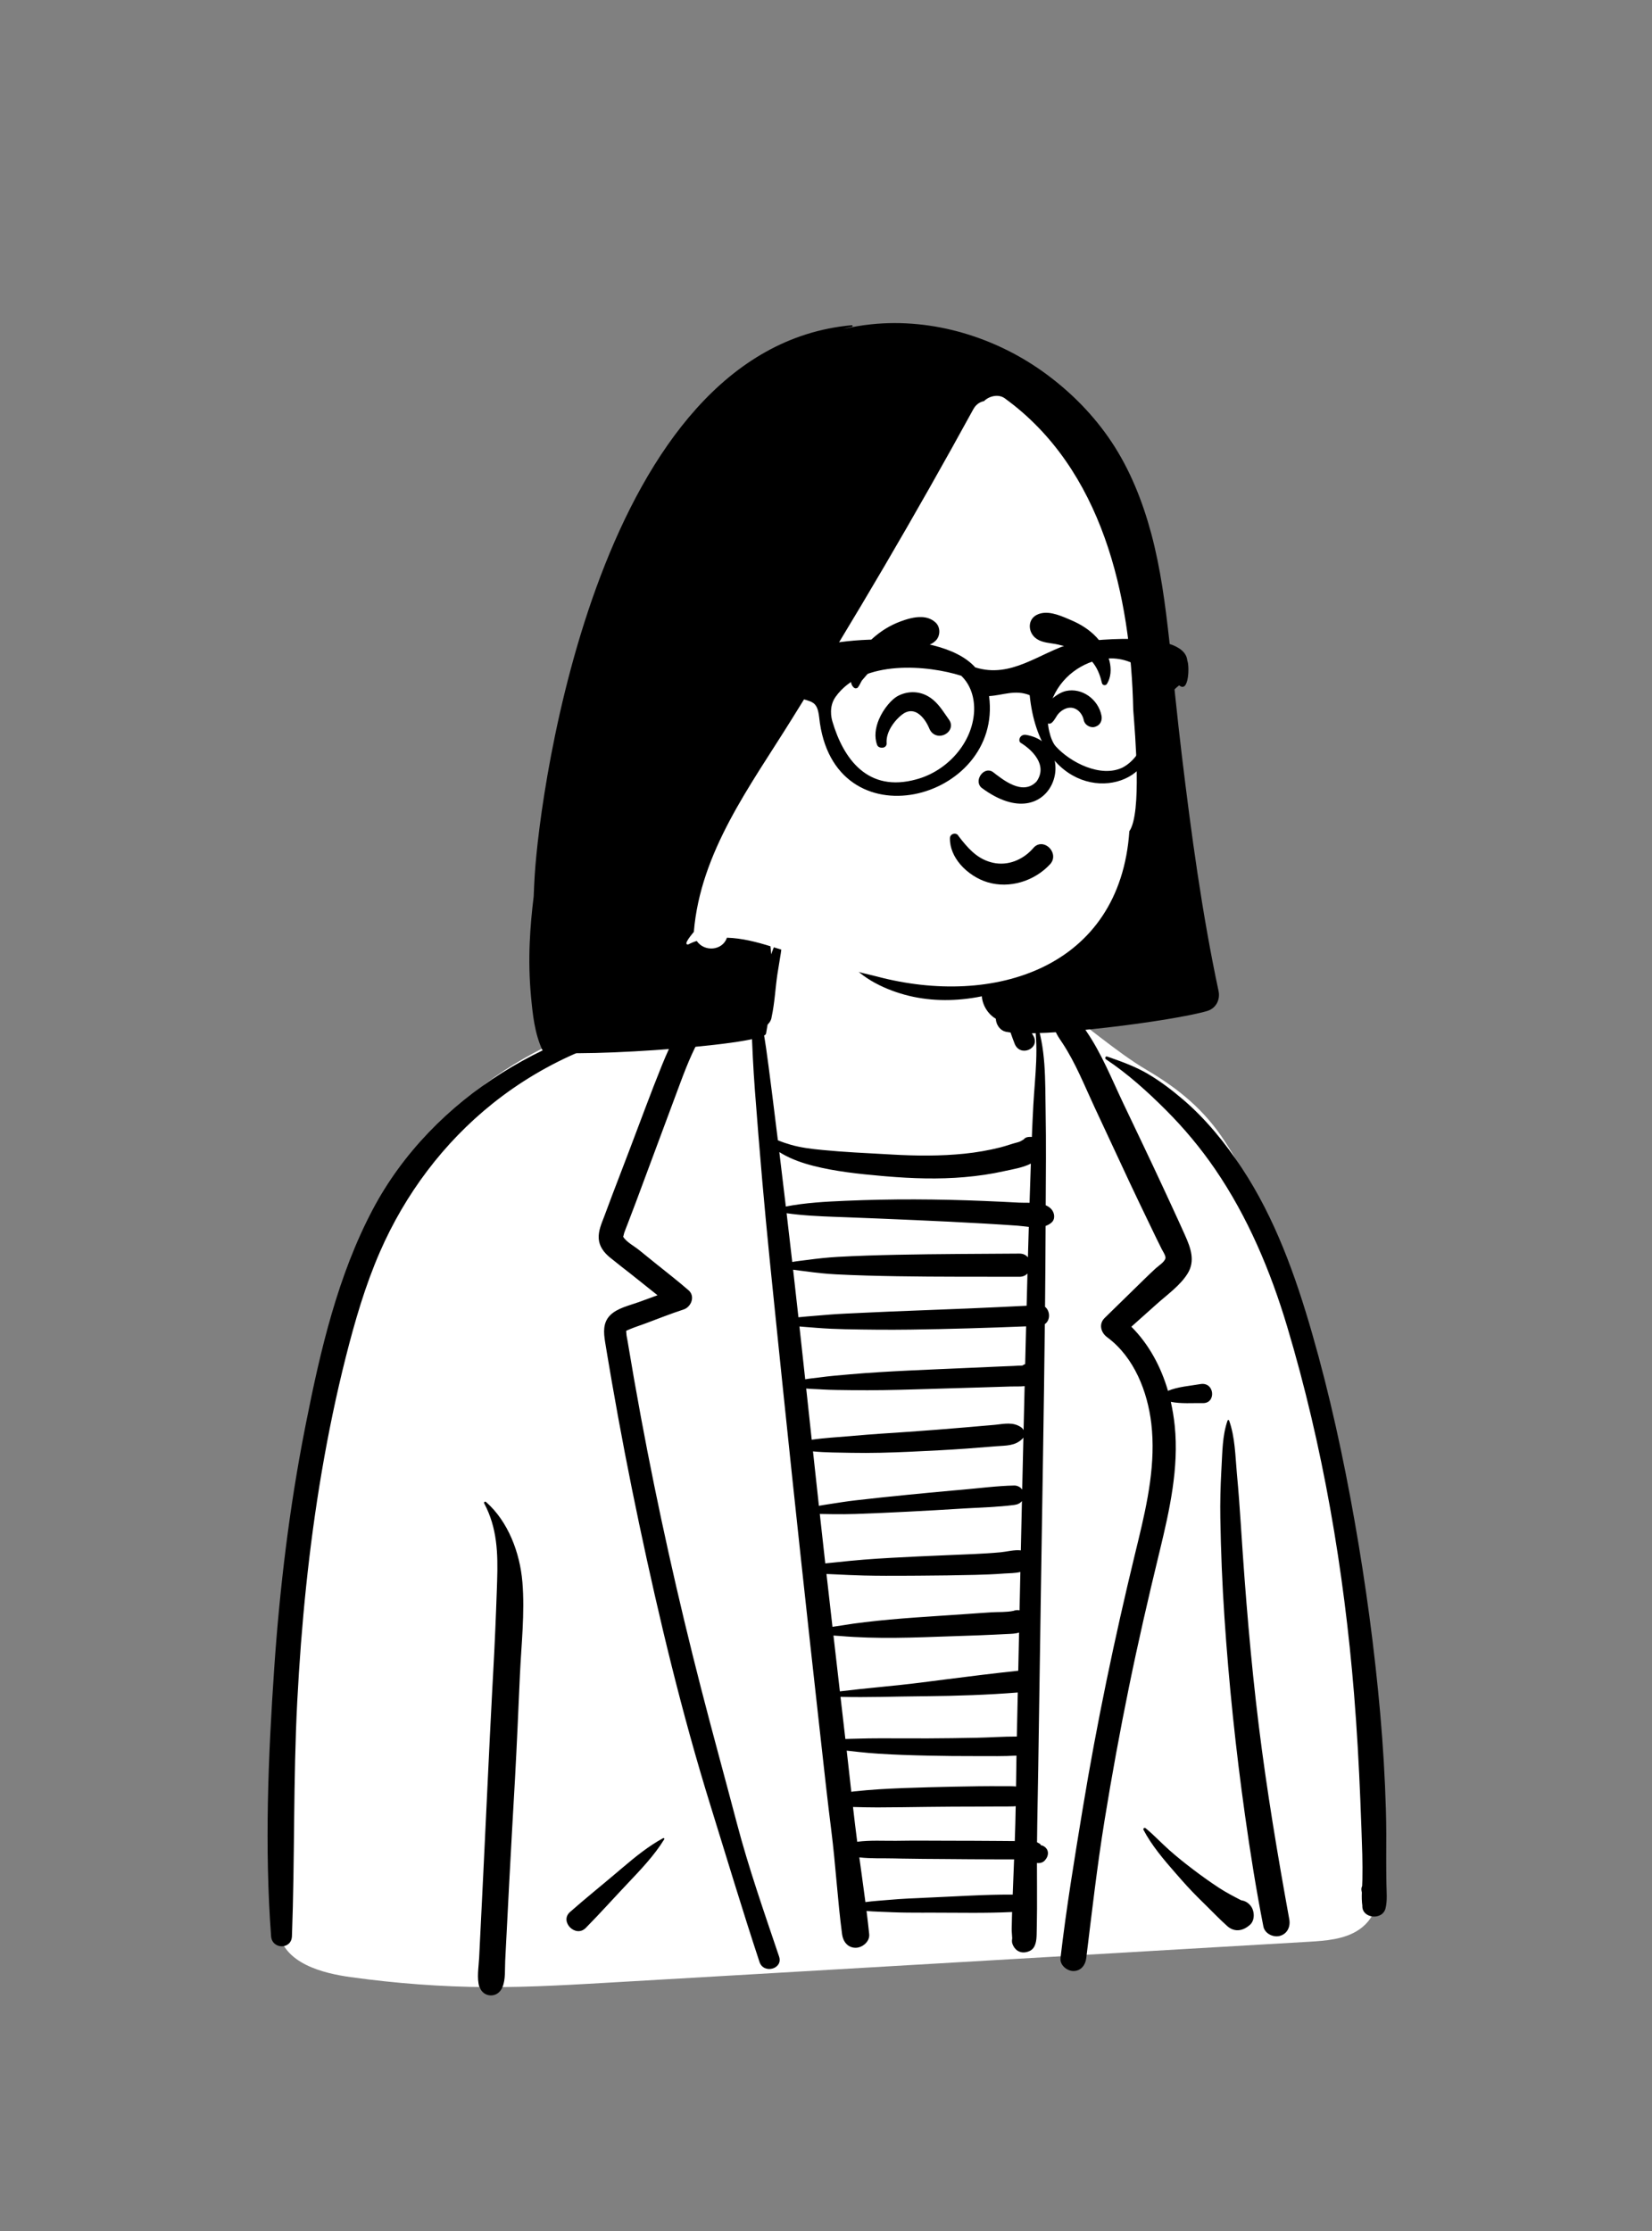
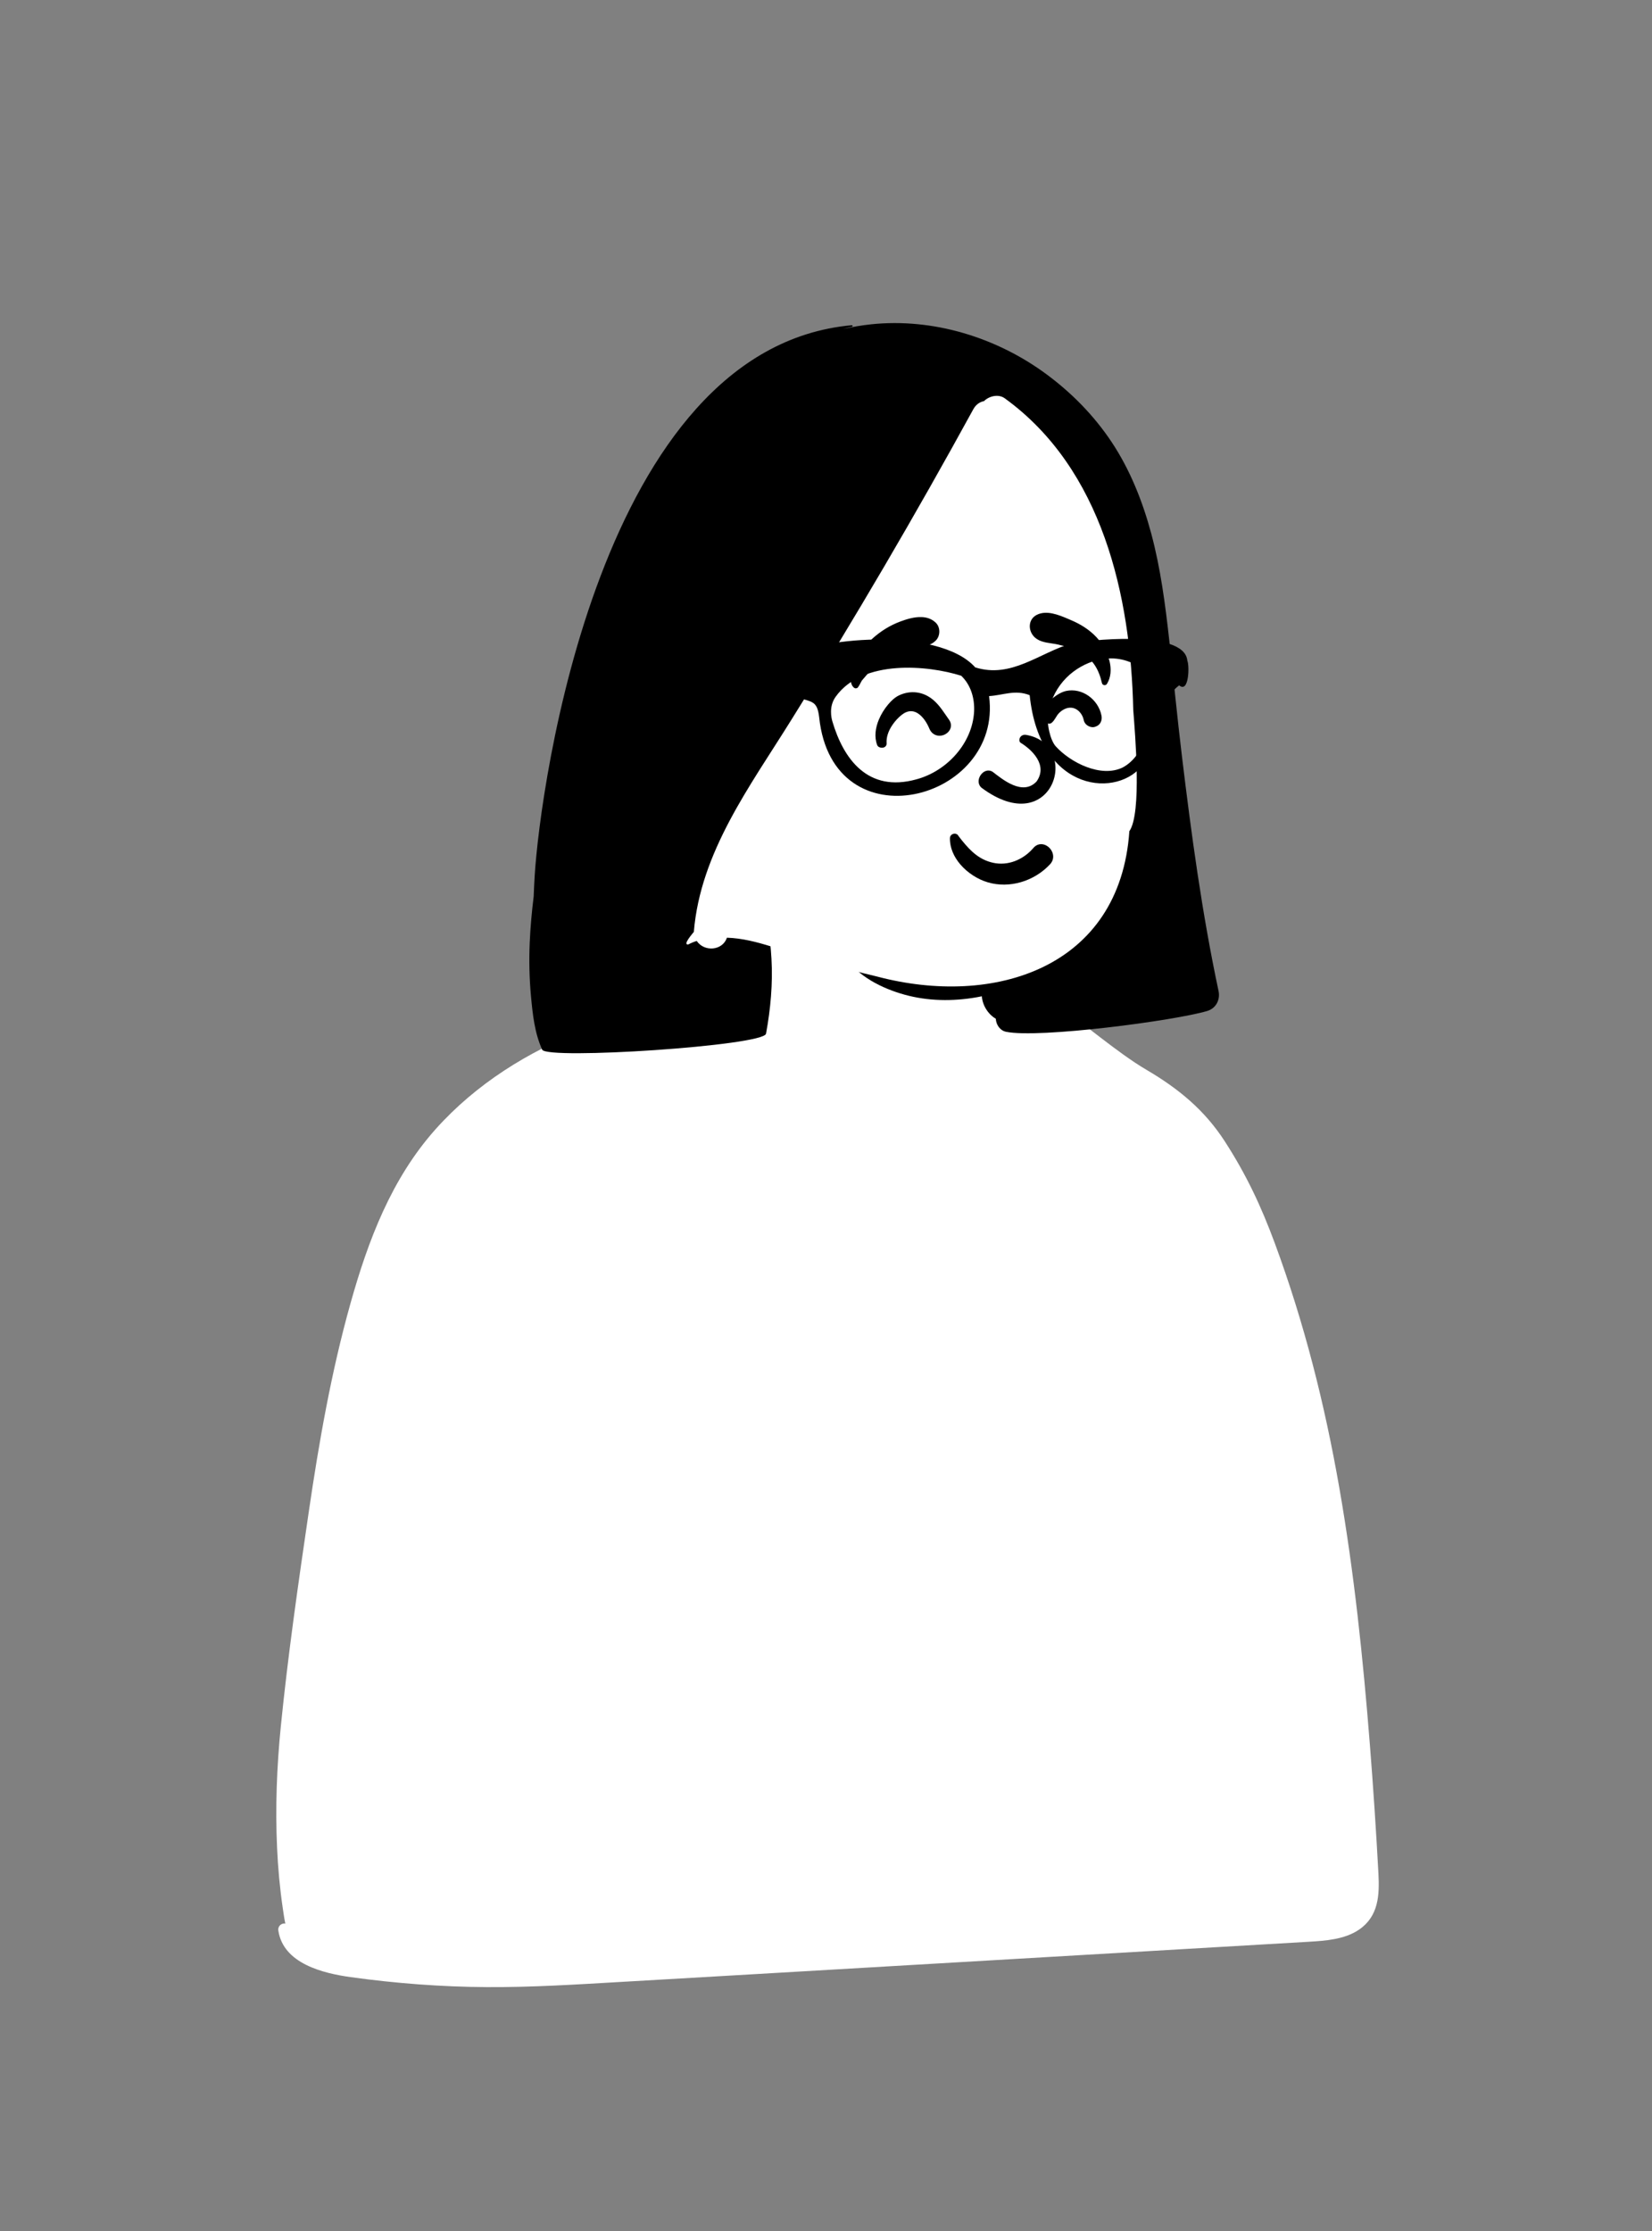
<svg xmlns="http://www.w3.org/2000/svg" width="240" height="324" viewBox="0 0 240 324" fill="none">
  <rect x="0" y="0" width="240" height="324" fill="#808080" stroke="none" />
  <path fill-rule="evenodd" clip-rule="evenodd" d="M200.256 272.088C199.919 265.825 199.505 259.567 199.009 253.314C198.022 240.859 196.729 228.394 194.577 216.083C192.454 203.935 189.482 192.123 185.202 180.548C183.216 175.177 181.065 170.596 177.945 165.768C174.995 161.203 171.23 158.111 166.54 155.355C162.314 152.873 157.405 148.565 153.352 145.785C151.66 144.625 148.179 144.702 147.019 142.985C145.499 140.737 146.484 137.296 144.953 135.055C143.202 132.493 140.749 130.503 137.983 129.057C134.964 127.012 131.409 126.087 127.844 126.214C122.586 125.895 117.292 127.569 113.916 131.85C112.232 133.986 111.249 136.451 111.113 139.18C111.077 139.89 111.305 140.45 111.68 140.854C111.458 141.152 111.236 141.449 111.017 141.749C110.326 140.726 108.712 140.182 107.637 140.954C104.119 143.481 100.317 145.489 96.304 146.962C95.365 146.517 94.228 146.723 93.424 147.449C93.098 147.743 92.751 147.995 92.389 148.208C90.901 148.612 89.391 148.949 87.857 149.21C87.377 149.291 86.97 149.564 86.662 149.931C86.205 149.504 85.577 149.299 84.876 149.566C76.777 152.655 69.128 157.452 63.315 163.953C56.874 171.154 53.491 180.112 50.916 189.29C48.128 199.225 46.346 209.407 44.85 219.606C43.334 229.941 41.84 240.315 40.797 250.71C40.21 256.559 39.986 262.461 40.252 268.336C40.384 271.273 40.652 274.199 41.079 277.108C41.179 277.788 41.283 278.572 41.451 279.354C40.941 279.255 40.334 279.686 40.437 280.376C41.157 285.182 46.965 286.582 50.971 287.135C57.524 288.041 64.111 288.543 70.727 288.581C77.228 288.619 83.728 288.202 90.216 287.828C96.868 287.445 103.519 287.06 110.171 286.669C136.82 285.107 163.47 283.56 190.12 281.997C192.554 281.854 195.334 281.661 197.42 280.248C200.278 278.311 200.425 275.233 200.256 272.088V272.088Z" fill="white" />
-   <path fill-rule="evenodd" clip-rule="evenodd" d="M70.343 218.33C70.25 218.157 70.465 218.001 70.607 218.126C73.842 220.966 75.536 225.527 75.891 229.743C76.267 234.214 75.734 238.843 75.53 243.311C75.303 248.289 75.099 253.269 74.822 258.244C74.541 263.292 74.238 268.338 73.979 273.387L73.394 284.745V284.745C73.332 285.955 73.467 287.444 73.002 288.573C72.283 290.325 70.145 290.053 69.696 288.59L69.682 288.542L69.641 288.573C69.245 287.254 69.541 285.688 69.609 284.324L70.221 271.915V271.915C70.653 263.144 71.039 254.373 71.503 245.603L71.661 242.68C71.878 238.745 72.045 234.82 72.178 230.887L72.222 229.575C72.349 225.625 72.248 221.896 70.343 218.33ZM148.767 145.517C150.57 145.346 151.931 145.944 153.567 146.573C154.28 146.848 154.955 147.164 155.639 147.492C156.495 147.903 157.045 148.629 157.572 149.397L157.854 149.81C160.05 153.028 161.526 156.74 163.193 160.243C165.142 164.341 167.11 168.43 169.018 172.548L169.959 174.576C170.43 175.59 170.899 176.605 171.361 177.623L172.16 179.395C172.962 181.192 173.682 183.094 172.538 184.947C171.475 186.672 169.59 188.006 168.097 189.338C166.852 190.451 165.606 191.563 164.361 192.674C166.936 195.254 168.664 198.502 169.681 201.986C171.124 201.384 172.887 201.269 174.379 201.008C176.469 200.644 176.725 203.809 174.753 203.77C173.297 203.741 171.588 203.89 170.094 203.583C170.353 204.728 170.542 205.89 170.662 207.055C171.289 213.162 169.917 219.305 168.487 225.213L168.369 225.699C166.815 232.094 165.342 238.506 164.024 244.955C162.702 251.417 161.514 257.906 160.459 264.418C159.386 271.045 158.626 277.709 157.809 284.371C157.686 285.379 157.052 286.244 155.938 286.244C155.01 286.244 153.949 285.377 154.066 284.371C154.908 277.116 156.103 269.899 157.29 262.693C159.335 250.284 161.909 237.983 164.869 225.763L165.386 223.635C166.718 218.115 167.927 212.428 167.259 206.735C166.714 202.099 164.777 197.156 160.947 194.277L160.831 194.19C159.936 193.534 159.592 192.279 160.473 191.415C161.034 190.865 161.595 190.316 162.157 189.767L165.528 186.474L166.207 185.809C166.774 185.256 167.343 184.706 167.93 184.172C168.285 183.85 169.247 183.235 169.317 182.704C169.363 182.358 168.953 181.75 168.787 181.431L168.026 179.895V179.895C167.594 179.019 167.176 178.136 166.754 177.255C165.88 175.43 164.993 173.61 164.137 171.776L158.999 160.762V160.762C157.55 157.655 156.258 154.374 154.363 151.502L153.99 150.942C153.678 150.47 153.402 150.016 153.205 149.44C153.016 148.885 152.778 148.276 152.427 147.802C151.607 146.691 150.038 146.061 148.725 145.828C148.536 145.795 148.604 145.533 148.767 145.517ZM109.249 142.624C109.363 142.624 109.38 142.787 109.275 142.819C107.691 143.295 106.178 144.064 104.944 145.173C104.353 145.704 103.758 146.307 103.393 147.022C103.254 147.295 103.177 147.584 103.12 147.884L103.102 147.984C103.008 148.525 102.873 148.826 102.598 149.26L102.551 149.333C100.982 151.757 99.882 154.45 98.877 157.145L96.687 163.023V163.023L94.499 168.902C93.794 170.796 93.089 172.69 92.384 174.584C91.994 175.63 91.594 176.672 91.193 177.713C91.02 178.164 90.834 178.612 90.675 179.069C90.653 179.131 90.584 179.507 90.532 179.599L90.55 179.63V179.63C90.991 180.372 92.168 180.993 92.835 181.532L95.133 183.39V183.39C96.771 184.715 98.451 186.003 100.039 187.387C101.037 188.256 100.416 189.813 99.303 190.176C97.438 190.783 95.611 191.511 93.774 192.199C93.032 192.476 92.259 192.718 91.526 193.024L91.079 193.217C90.905 193.296 90.989 193.295 90.996 193.617C91.003 193.955 91.098 194.307 91.153 194.638C91.772 198.381 92.428 202.118 93.12 205.848C95.569 219.039 98.495 232.133 101.832 245.127C103.518 251.688 105.325 258.218 107.048 264.77C108.766 271.304 111.027 277.745 113.185 284.145C113.795 285.95 110.934 286.727 110.34 284.93C107.852 277.403 105.576 269.81 103.225 262.241C99.05 248.79 95.759 235.048 92.848 221.272C91.406 214.445 90.087 207.591 88.892 200.716C88.665 199.414 88.444 198.112 88.226 196.809L87.909 194.892C87.692 193.526 87.569 192.103 88.63 191.021C89.667 189.966 91.446 189.592 92.81 189.097L92.909 189.061C93.777 188.737 94.651 188.425 95.522 188.103C94.239 187.092 92.972 186.06 91.693 185.05C90.661 184.236 89.612 183.438 88.595 182.604C87.756 181.917 87.072 181.035 86.984 179.917C86.895 178.775 87.384 177.715 87.779 176.667L87.817 176.566C88.204 175.52 88.593 174.475 88.991 173.433L91.457 166.982V166.982C93.023 162.884 94.524 158.752 96.172 154.685C96.824 153.076 97.534 151.492 98.374 149.97C98.779 149.237 99.213 148.519 99.685 147.826C100.213 147.05 100.693 146.671 101.512 146.243C102.822 145.558 103.85 144.409 105.165 143.703C106.456 143.01 107.784 142.64 109.249 142.624ZM113.501 135.312C113.551 135.226 113.683 135.264 113.685 135.362C113.719 137.399 113.235 139.48 112.938 141.495C112.639 143.516 112.543 145.649 112.11 147.649C112.101 147.742 112.083 147.834 112.058 147.924L112.037 147.993V147.993C111.855 148.553 111.38 149.028 110.798 149.176C110.981 150.192 111.153 151.209 111.299 152.231C111.548 153.989 111.775 155.749 111.999 157.51L112.267 159.623C112.52 161.614 112.766 163.606 113.009 165.599C113.627 165.857 114.258 166.071 114.905 166.256C116.393 166.682 117.918 166.855 119.453 167.006C122.581 167.313 125.733 167.455 128.872 167.629L129.545 167.667C133.074 167.869 136.622 167.905 140.142 167.543C141.888 167.363 143.619 167.062 145.321 166.635C146.186 166.418 147.027 166.094 147.89 165.881C148.177 165.811 148.432 165.649 148.719 165.475C148.847 165.314 149.025 165.192 149.258 165.145L149.321 165.134V165.134L149.384 165.125L149.405 165.115L149.404 165.122C149.58 165.098 149.748 165.099 149.906 165.12C149.969 163.567 150.037 162.013 150.123 160.46C150.353 156.289 150.987 151.938 150.14 147.803C150.112 147.664 150.301 147.615 150.35 147.745C152.011 152.122 151.825 156.909 151.908 161.516C151.99 166.021 151.941 170.53 151.918 175.036C152.241 175.173 152.528 175.36 152.756 175.621C153.212 176.143 153.343 177.05 152.756 177.554C152.497 177.778 152.209 177.933 151.904 178.04C151.888 181.955 151.86 185.87 151.821 189.786C152.565 190.361 152.635 191.726 151.793 192.294C151.653 204.972 151.422 217.651 151.231 230.328L150.831 256.923V256.923C150.778 260.467 150.69 264.01 150.658 267.553L150.683 267.563V267.563L150.772 267.604C150.921 267.674 151.143 267.788 151.189 267.904C151.201 267.934 151.204 267.955 151.202 267.97C151.447 268.005 151.688 268.12 151.898 268.319C152.415 268.81 152.31 269.55 151.898 270.05L151.788 270.184V270.184C151.531 270.496 151.044 270.616 150.646 270.553C150.65 272.764 150.664 274.976 150.657 277.187C150.655 277.863 150.644 278.538 150.633 279.213L150.605 280.833C150.586 281.757 150.505 282.932 149.558 283.347C148.491 283.815 147.533 283.432 147.101 282.347C146.984 282.053 147.009 281.78 147.052 281.489C147.039 281.053 146.97 280.547 146.979 280.142L147.014 278.454V278.454C147.02 278.193 147.03 277.933 147.038 277.673L147.007 277.676V277.676C143.214 277.86 139.394 277.77 135.594 277.768L133.905 277.77C132.495 277.772 131.082 277.764 129.674 277.71L129.146 277.688C128.092 277.638 126.984 277.622 125.891 277.528C126.03 278.65 126.16 279.773 126.276 280.897C126.386 281.963 125.287 282.868 124.306 282.868C123.141 282.868 122.474 281.952 122.335 280.897C121.677 275.918 121.407 270.893 120.778 265.912C120.215 261.45 119.726 256.977 119.23 252.507L119.064 251.017C117.247 234.748 115.483 218.473 113.796 202.19L113.01 194.578C112.217 186.906 111.418 179.233 110.745 171.55C110.36 167.158 110.006 162.764 109.672 158.367C109.427 155.137 109.273 151.924 109.173 148.701C108.778 148.294 108.58 147.701 108.755 147.088C108.858 146.73 108.976 146.374 109.102 146.019C109.094 145.67 109.086 145.322 109.079 144.972C109.073 144.642 109.408 144.472 109.677 144.526C110.165 143.344 110.702 142.172 111.151 141.002C111.877 139.107 112.475 137.065 113.501 135.312ZM72.959 155.792C80.548 151.034 89.581 147.611 98.628 147.979C98.834 147.988 98.892 148.302 98.678 148.349C93.852 149.427 88.973 150.74 84.405 152.651C79.823 154.567 75.466 157.148 71.586 160.249C64.426 165.971 58.861 173.413 55.197 181.802C53.051 186.716 51.547 191.905 50.233 197.095C48.843 202.588 47.697 208.139 46.744 213.725C44.863 224.758 43.767 235.912 43.185 247.085C42.592 258.451 42.836 269.825 42.413 281.193C42.34 283.162 39.526 283.124 39.383 281.193C38.425 268.269 38.955 255.138 39.842 242.223C40.639 230.613 42.03 219.027 44.271 207.603L44.466 206.613C46.561 196.044 49.088 185.219 54.153 175.648C58.476 167.476 65.151 160.687 72.959 155.792ZM178.337 206.304C178.377 206.191 178.526 206.192 178.566 206.304C179.432 208.726 179.463 211.46 179.693 214.014L179.711 214.21C179.931 216.539 180.097 218.871 180.251 221.205L180.309 222.08C180.929 231.602 181.703 241.112 182.87 250.584C184.033 260.019 185.606 269.389 187.306 278.74C187.496 279.781 187.035 280.842 185.943 281.142C184.981 281.406 183.746 280.813 183.543 279.778C182.487 274.411 181.633 269.036 180.872 263.622C179.531 254.089 178.53 244.511 177.887 234.906C177.564 230.081 177.366 225.258 177.287 220.424C177.25 218.18 177.308 215.932 177.428 213.691L177.456 213.174C177.588 210.883 177.575 208.488 178.337 206.304ZM96.339 266.949C96.44 266.894 96.566 267.007 96.501 267.112C95.032 269.501 93.044 271.561 91.123 273.591C89.114 275.713 87.156 277.899 85.106 279.98C83.626 281.483 81.244 279.058 82.807 277.679C85.004 275.741 87.3 273.899 89.536 272.003L90.514 271.174C92.347 269.625 94.235 268.089 96.339 266.949ZM166.129 265.753C166.019 265.544 166.27 265.374 166.44 265.513C167.626 266.477 168.688 267.627 169.832 268.645C170.966 269.653 172.141 270.593 173.349 271.509C174.562 272.43 175.801 273.314 177.074 274.15C178.13 274.844 179.218 275.4 180.323 275.975C180.835 276.041 181.309 276.293 181.689 276.769C182.289 277.523 182.353 278.944 181.52 279.598L181.371 279.716V279.716C180.4 280.479 179.247 280.572 178.291 279.716C177.223 278.759 176.214 277.707 175.189 276.697L174.881 276.395C173.78 275.324 172.705 274.218 171.692 273.062L170.775 272.019C169.073 270.077 167.302 267.985 166.129 265.753ZM160.669 153.836C160.472 153.705 160.594 153.353 160.837 153.437L161.284 153.592C163.149 154.24 165.068 154.959 166.762 155.957C168.581 157.03 170.261 158.308 171.867 159.679C175.189 162.516 178.016 166.005 180.418 169.642C185.239 176.939 188.22 185.297 190.626 193.66C193.193 202.576 195.168 211.684 196.782 220.819C198.421 230.101 199.686 239.468 200.517 248.858C200.926 253.483 201.201 258.112 201.339 262.753C201.41 265.141 201.408 267.527 201.388 269.916C201.383 270.53 201.387 271.144 201.394 271.758L201.418 273.601C201.43 274.765 201.569 275.989 201.293 277.127C200.847 278.959 197.82 278.617 197.919 276.745C197.828 276.122 197.824 275.478 197.848 274.833C197.834 274.75 197.818 274.666 197.801 274.579C197.751 274.332 197.793 274.102 197.891 273.906C197.906 273.596 197.92 273.289 197.925 272.986C197.945 271.757 197.944 270.532 197.91 269.302C197.838 266.71 197.735 264.117 197.631 261.526C197.423 256.348 197.134 251.168 196.714 246.002C195.254 228.023 192.172 209.941 186.994 192.643C184.589 184.61 181.273 176.725 176.519 169.784C174.408 166.703 172.027 163.856 169.387 161.215C166.731 158.556 163.803 155.912 160.669 153.836ZM124.841 269.74L125.2 272.337C125.379 273.635 125.557 274.934 125.726 276.234C126.871 276.077 128.043 276.011 129.146 275.913C131.078 275.742 133.024 275.659 134.961 275.579C138.968 275.414 142.996 275.127 147.007 275.147C147.048 275.147 147.087 275.15 147.126 275.153L147.325 270.03V270.03L144.506 270.026V270.026C142.119 270.022 139.731 270.002 137.344 269.981C135.193 269.963 133.042 269.96 130.892 269.915L129.97 269.893C128.34 269.849 126.539 269.94 124.841 269.74ZM147.561 262.304C147.446 262.318 147.329 262.329 147.205 262.334C146.647 262.358 146.084 262.342 145.525 262.346C144.336 262.357 143.147 262.365 141.957 262.364C139.578 262.364 137.2 262.379 134.821 262.407C132.372 262.437 129.926 262.479 127.477 262.484C126.29 262.486 125.108 262.455 123.922 262.422C124.113 264.108 124.314 265.793 124.535 267.474C126.377 267.225 128.358 267.35 130.158 267.333L130.392 267.33C132.849 267.288 135.308 267.319 137.765 267.322C140.293 267.325 142.821 267.333 145.349 267.354L147.426 267.371V267.371L147.43 267.266V267.266C147.491 265.614 147.53 263.96 147.561 262.304ZM123.008 254.238C123.238 256.228 123.454 258.222 123.675 260.215C123.821 260.192 123.969 260.173 124.12 260.157C125.309 260.033 126.494 259.926 127.687 259.852C130.064 259.705 132.44 259.627 134.821 259.563C137.269 259.498 139.718 259.447 142.167 259.413C143.357 259.396 144.546 259.398 145.735 259.406C146.294 259.41 146.857 259.392 147.415 259.429C147.481 259.434 147.544 259.441 147.607 259.448L147.649 256.456C147.656 255.957 147.664 255.459 147.672 254.96C145.833 255.073 143.964 255.03 142.126 255.031L141.702 255.032C139.394 255.042 137.084 255.011 134.775 254.963C132.394 254.913 130.017 254.835 127.639 254.683C126.676 254.621 125.72 254.539 124.762 254.433L124.283 254.378C123.866 254.329 123.437 254.289 123.008 254.238ZM147.862 245.794C143.433 246.145 139.028 246.292 134.587 246.336L133.921 246.342C129.997 246.371 126.04 246.533 122.107 246.429C122.342 248.469 122.577 250.509 122.813 252.548C123.376 252.522 123.942 252.522 124.493 252.502C125.613 252.461 126.729 252.451 127.849 252.449C130.158 252.443 132.466 252.464 134.775 252.459C137.155 252.454 139.533 252.414 141.912 252.369C143.841 252.333 145.79 252.188 147.724 252.193L147.862 245.794V245.794ZM148.049 237.091C147.536 237.262 146.93 237.273 146.266 237.303L144.551 237.389C143.757 237.428 142.962 237.464 142.167 237.493C139.517 237.59 136.868 237.681 134.218 237.765C131.502 237.852 128.774 237.902 126.058 237.816C124.728 237.774 123.409 237.704 122.082 237.593C121.754 237.566 121.42 237.548 121.085 237.524C121.394 240.227 121.704 242.929 122.015 245.631C125.929 245.15 129.874 244.851 133.784 244.354L137.319 243.902C140.853 243.451 144.383 243.009 147.93 242.636L148.049 237.091V237.091ZM148.238 228.293C147.485 228.479 146.627 228.47 145.904 228.515L145.77 228.525C144.4 228.629 143.026 228.681 141.653 228.715C138.961 228.781 136.268 228.814 133.575 228.831L131.956 228.841C129.798 228.853 127.641 228.859 125.482 228.808C124.097 228.776 122.715 228.708 121.332 228.639C120.917 228.618 120.493 228.604 120.068 228.583C120.357 231.142 120.65 233.7 120.941 236.258C121.396 236.186 121.853 236.131 122.288 236.057C123.403 235.869 124.516 235.718 125.64 235.583C128.073 235.292 130.518 235.082 132.963 234.905C135.472 234.723 137.984 234.569 140.494 234.393L142.271 234.268C142.864 234.226 143.456 234.187 144.049 234.15C145.061 234.088 146.238 234.158 147.242 233.938C147.514 233.825 147.816 233.799 148.118 233.863L148.238 228.293V228.293ZM148.466 217.995C148.205 218.326 147.816 218.499 147.352 218.559C144.935 218.873 142.457 218.923 140.019 219.071L139.59 219.098C137.073 219.264 134.555 219.394 132.037 219.528C129.45 219.665 126.864 219.777 124.275 219.868C123.175 219.906 122.071 219.91 120.97 219.896L120.498 219.889C120.046 219.882 119.573 219.883 119.098 219.867C119.361 222.26 119.626 224.652 119.895 227.044C120.379 226.991 120.862 226.951 121.332 226.901C122.715 226.755 124.096 226.61 125.482 226.501C128.108 226.294 130.737 226.169 133.368 226.039C136.06 225.906 138.754 225.817 141.447 225.691C142.752 225.63 144.057 225.554 145.359 225.434C146.271 225.35 147.355 225.04 148.306 225.154C148.358 222.767 148.412 220.381 148.466 217.995ZM148.678 208.769C148.637 208.833 148.589 208.895 148.53 208.952C147.466 210.004 146.155 209.923 144.745 210.033L144.659 210.04C143.277 210.156 141.894 210.267 140.511 210.367C137.745 210.566 134.975 210.706 132.205 210.831C129.371 210.958 126.519 211.046 123.682 210.988C121.865 210.951 119.963 210.957 118.11 210.78C118.394 213.415 118.68 216.05 118.969 218.684C119.49 218.586 120.014 218.511 120.511 218.432C121.763 218.235 123.016 218.037 124.275 217.892C126.79 217.603 129.307 217.332 131.827 217.087C133.983 216.878 136.138 216.666 138.295 216.475L139.59 216.363C142.164 216.146 144.77 215.789 147.352 215.736C147.778 215.728 148.259 215.959 148.503 216.325C148.56 213.806 148.619 211.288 148.678 208.769ZM148.857 201.301C148.2 201.381 147.491 201.335 146.885 201.355C145.351 201.405 143.817 201.452 142.284 201.497L133.081 201.769V201.769C129.947 201.861 126.803 201.93 123.668 201.886C122.29 201.867 120.905 201.864 119.526 201.789L119.067 201.761C118.5 201.724 117.804 201.718 117.124 201.649L117.926 209.086V209.086C119.77 208.82 121.671 208.72 123.499 208.564L123.89 208.529C126.586 208.283 129.296 208.121 131.997 207.938C134.769 207.75 137.536 207.522 140.303 207.289C141.686 207.173 143.069 207.057 144.451 206.93L144.622 206.913C145.928 206.776 147.155 206.486 148.312 207.256C148.481 207.369 148.613 207.519 148.704 207.688C148.755 205.559 148.804 203.43 148.857 201.301ZM149.071 192.622C143.467 192.847 137.861 193.019 132.252 193.094C129.095 193.136 125.942 193.106 122.785 193.04C121.416 193.012 120.036 192.946 118.668 192.841L118.156 192.8C117.506 192.745 116.822 192.706 116.142 192.64C116.423 195.197 116.702 197.754 116.979 200.312C117.648 200.188 118.347 200.13 118.934 200.055L119.067 200.037C120.524 199.837 121.995 199.72 123.459 199.591C126.311 199.34 129.176 199.178 132.035 199.04C134.962 198.899 137.891 198.78 140.819 198.65L143.748 198.519C144.236 198.497 144.724 198.476 145.212 198.455C145.909 198.426 146.606 198.398 147.303 198.369C147.647 198.355 148.005 198.308 148.349 198.326L148.447 198.312C148.492 198.307 148.532 198.302 148.569 198.298C148.663 198.227 148.763 198.168 148.87 198.123L148.935 198.098L149.071 192.622ZM115.223 184.397C115.483 186.699 115.741 189.001 115.995 191.304C116.794 191.212 117.603 191.162 118.366 191.093C119.905 190.955 121.452 190.834 122.995 190.763L126.081 190.62C128.137 190.525 130.194 190.433 132.252 190.358C137.885 190.152 143.517 189.916 149.147 189.629C149.187 188.067 149.228 186.505 149.269 184.944C148.999 185.233 148.609 185.424 148.096 185.422C142.186 185.407 136.271 185.441 130.362 185.344C127.404 185.295 124.449 185.223 121.495 185.071C120.049 184.997 118.595 184.846 117.161 184.647C116.549 184.562 115.879 184.502 115.223 184.397ZM114.277 176.194C114.555 178.552 114.828 180.911 115.096 183.27C115.83 183.139 116.588 183.069 117.273 182.976C118.744 182.776 120.224 182.617 121.706 182.533C124.589 182.37 127.474 182.287 130.362 182.226C136.271 182.101 142.186 182.101 148.096 182.055C148.651 182.05 149.063 182.27 149.334 182.598C149.375 181.126 149.418 179.653 149.463 178.18C148.892 178.12 148.326 178.035 147.802 177.998C146.193 177.886 144.582 177.783 142.971 177.691C139.61 177.498 136.245 177.333 132.881 177.187C129.516 177.04 126.15 176.897 122.784 176.772L121.312 176.719C118.971 176.632 116.591 176.522 114.277 176.194ZM113.219 167.314C113.508 169.702 113.793 172.091 114.077 174.48L114.163 175.219V175.219C116.978 174.671 119.945 174.511 122.784 174.39C126.151 174.247 129.511 174.173 132.881 174.184C136.247 174.194 139.608 174.273 142.971 174.413C144.652 174.482 146.332 174.562 148.012 174.653C148.474 174.678 149.015 174.665 149.573 174.673C149.585 174.298 149.595 173.922 149.608 173.547C149.659 172.027 149.709 170.506 149.761 168.986C148.625 169.57 147.148 169.805 146.006 170.054L145.876 170.083C143.991 170.506 142.066 170.781 140.142 170.949C136.363 171.278 132.545 171.155 128.77 170.836L128.109 170.779C124.794 170.492 121.357 170.127 118.143 169.307C116.612 168.916 115.03 168.369 113.658 167.576C113.515 167.494 113.368 167.406 113.219 167.314ZM145.139 138.935C145.171 138.806 145.365 138.776 145.428 138.897C145.875 139.745 146.041 140.764 146.351 141.673C146.684 142.65 146.995 143.634 147.363 144.6C148.132 146.617 149.039 148.555 150.121 150.424C151.191 152.274 148.193 153.595 147.405 151.569C146.591 149.479 145.923 147.318 145.518 145.109C145.321 144.031 145.145 142.939 145.087 141.844C145.038 140.903 144.906 139.852 145.139 138.935Z" fill="black" />
  <path fill-rule="evenodd" clip-rule="evenodd" d="M177.029 143.921C174.619 132.601 173.073 121.135 171.689 109.655C171.019 104.094 170.485 98.519 169.865 92.954C169.287 87.769 168.612 82.568 167.26 77.521C166.004 72.831 164.165 68.188 161.457 64.138C158.918 60.342 155.725 57.09 152.06 54.374C144.817 49.008 135.555 46.152 126.547 47.099C125.186 47.243 123.839 47.473 122.505 47.782C122.93 47.657 123.359 47.541 123.792 47.439C123.931 47.406 123.87 47.218 123.733 47.23C87.084 50.561 78.463 114.323 77.679 127.18C77.617 128.18 77.569 129.177 77.533 130.177C77.258 132.407 77.053 134.643 76.956 136.885C76.847 139.472 76.899 142.076 77.138 144.654C77.383 147.298 77.662 150.008 78.765 152.438C79.441 153.935 110.962 151.885 111.287 150.118C111.946 146.55 112.284 142.868 112.077 139.24C111.98 137.5 111.8 135.773 111.429 134.07C111.327 133.605 111.22 132.732 110.947 132.041C113.822 126.575 116.985 121.266 120.241 116.018C127.016 105.091 134.22 94.368 139.758 82.73C142.534 76.9 145.27 70.707 146.579 64.318L146.791 64.36C146.765 64.436 146.782 64.531 146.858 64.584C152.877 68.746 156.9 75.052 159.507 81.805C162.543 89.667 164.015 98.157 163.804 106.582C163.468 119.968 158.396 136.513 144.044 140.744C140.77 141.71 137.233 141.983 133.878 141.277C132.296 140.943 130.745 140.429 129.317 139.668C127.732 138.825 126.431 137.631 124.946 136.648C123.587 135.75 121.984 137.502 122.765 138.831C124.491 141.769 128.205 143.566 131.396 144.449C134.799 145.394 138.389 145.438 141.855 144.838C142.12 144.794 142.381 144.743 142.641 144.688C142.7 145.559 143.074 146.425 143.683 147.129C143.955 147.446 144.291 147.721 144.667 147.951C144.716 148.801 145.263 149.655 146.153 149.841C150.904 150.83 170.636 148.237 175.381 146.822C176.655 146.442 177.3 145.193 177.029 143.921" fill="black" />
  <path fill-rule="evenodd" clip-rule="evenodd" d="M164.636 103.1C164.28 86.492 160.144 68.106 145.965 57.842C145.061 57.188 143.706 57.505 142.957 58.252C142.343 58.372 141.778 58.745 141.403 59.43C133.018 74.739 124.192 89.806 114.927 104.599C108.979 114.164 101.753 123.74 100.8 135.334C100.635 135.553 99.103 137.283 99.996 137.157C100.392 136.95 100.795 136.779 101.219 136.653C102.352 138.305 104.983 138.046 105.608 136.181C107.776 136.243 109.922 136.798 111.987 137.44C117.054 139.027 122.203 140.595 127.374 141.808C144.407 146.33 162.71 140.576 164.071 120.71C165.899 118.133 164.91 106.647 164.636 103.1V103.1Z" fill="white" />
  <path fill-rule="evenodd" clip-rule="evenodd" d="M148.319 128.112C146.762 128.563 145.092 128.603 143.505 128.137C142.066 127.715 140.589 126.785 139.53 125.555C138.589 124.462 137.98 123.134 138.004 121.717C138.007 121.555 138.065 121.42 138.154 121.315C138.249 121.202 138.383 121.124 138.527 121.091C138.674 121.056 138.83 121.068 138.963 121.129C139.083 121.183 139.186 121.276 139.25 121.412C139.413 121.626 139.575 121.836 139.738 122.041C141.046 123.658 142.314 124.866 144.281 125.299C145.349 125.534 146.415 125.43 147.394 125.071C148.441 124.687 149.388 124.012 150.13 123.148C150.465 122.757 150.861 122.598 151.248 122.595C151.686 122.592 152.12 122.796 152.446 123.122C152.767 123.442 152.982 123.878 153.002 124.333C153.019 124.732 152.889 125.15 152.542 125.522C151.4 126.749 149.92 127.648 148.319 128.112ZM148.271 107.866C149.866 108.836 152.297 111.098 150.581 113.503C148.56 115.624 145.652 113.193 144.218 112.093C142.889 111.241 141.396 113.433 142.629 114.428C152.986 122.099 157.19 108.12 149.078 106.726C148.184 106.572 147.853 107.566 148.271 107.866ZM133.347 103.598C132.834 103.27 132.231 103.157 131.562 103.461C131.04 103.699 130.124 104.491 129.486 105.533C129.05 106.245 128.741 107.081 128.805 107.952C128.82 108.154 128.745 108.303 128.627 108.413C128.534 108.5 128.4 108.564 128.242 108.584C128.108 108.601 127.958 108.586 127.836 108.548C127.604 108.475 127.481 108.325 127.435 108.202C126.989 107.016 127.181 105.692 127.681 104.498C128.357 102.886 129.583 101.536 130.386 101.101C131.761 100.356 133.383 100.322 134.76 101.081C135.932 101.727 136.665 102.77 137.394 103.833C137.549 104.059 137.702 104.283 137.861 104.504C138.18 104.945 138.212 105.383 138.088 105.759C137.952 106.175 137.603 106.526 137.167 106.71C136.765 106.88 136.297 106.903 135.884 106.729C135.534 106.581 135.214 106.294 135.011 105.807C134.669 104.985 134.1 104.079 133.347 103.598V103.598ZM159.389 105.425C159.038 105.608 158.763 105.663 158.373 105.546C158.158 105.481 157.945 105.357 157.778 105.19C157.613 105.025 157.494 104.82 157.448 104.592C157.334 104.029 157.026 103.502 156.587 103.159C156.213 102.865 155.739 102.71 155.215 102.798C154.648 102.892 154.109 103.256 153.737 103.684C153.613 103.827 153.516 103.99 153.418 104.152C153.235 104.454 153.057 104.735 152.804 104.957C152.709 105.042 152.564 105.1 152.425 105.1C152.368 105.1 152.31 105.091 152.255 105.074C151.692 104.508 151.583 104.079 151.602 103.653C151.621 103.206 151.797 102.754 152.081 102.332C152.748 101.343 154.015 100.531 154.869 100.348C156.04 100.096 157.202 100.398 158.134 101.052C159.093 101.725 159.804 102.77 160.026 103.947C160.079 104.231 160.056 104.537 159.948 104.802C159.843 105.062 159.659 105.284 159.389 105.425ZM135.928 93.047C135.226 93.732 134.394 93.838 133.553 93.933C133.086 93.986 132.713 94.028 132.346 94.111C131.337 94.339 130.339 94.682 129.429 95.176C128.478 95.693 127.441 96.316 126.696 97.115C126.518 97.304 126.351 97.504 126.184 97.704C126.031 97.886 125.884 98.061 125.729 98.23C125.551 98.424 125.382 98.628 125.214 98.831C125.11 99.002 125.089 99.044 125.068 99.088C125.037 99.154 125 99.228 124.958 99.307C124.901 99.415 124.834 99.534 124.764 99.642C124.647 99.838 124.584 99.892 124.53 99.916C124.44 99.957 124.354 99.976 124.271 99.966C124.194 99.956 124.121 99.918 124.048 99.857C123.688 99.552 123.581 99.052 123.592 98.521C123.609 97.715 123.906 96.823 124.18 96.275C124.817 95 125.7 93.675 126.762 92.724C127.974 91.639 129.3 90.817 130.822 90.25C131.769 89.898 132.864 89.575 133.895 89.616C134.637 89.645 135.346 89.866 135.931 90.417C136.29 90.755 136.463 91.237 136.463 91.718C136.463 92.208 136.284 92.701 135.928 93.047ZM160.818 99.317C160.773 99.39 160.711 99.441 160.642 99.471C160.57 99.503 160.49 99.512 160.412 99.499C160.335 99.486 160.262 99.451 160.204 99.398C160.149 99.347 160.106 99.279 160.087 99.196C159.621 97.147 158.715 95.622 156.783 94.639C155.832 94.156 154.738 93.848 153.703 93.603C153.403 93.532 153.085 93.486 152.765 93.439C151.762 93.293 150.751 93.125 150.098 92.314C149.704 91.825 149.538 91.2 149.632 90.629C149.72 90.091 150.034 89.597 150.605 89.302C152.028 88.566 153.795 89.288 155.232 89.903C155.338 89.949 155.443 89.993 155.545 90.037C156.95 90.63 158.231 91.413 159.284 92.532C160.119 93.421 160.894 94.734 161.205 96.085C161.465 97.209 161.404 98.356 160.818 99.317Z" fill="black" />
  <path fill-rule="evenodd" clip-rule="evenodd" d="M163.095 111.465C159.925 112.993 155.501 110.74 153.369 108.379C152.593 107.52 151.995 105.061 152.293 103.502C153.102 99.279 156.14 96.745 159.347 95.879C163.793 94.679 168.267 97.719 167.745 101.307C167.251 104.707 166.502 109.638 163.095 111.465M141.514 103.353C141.26 107.955 137.566 111.983 133.15 113.177C126.036 115.163 122.52 110.16 120.928 104.77C120.769 104.235 120.397 102.6 121.395 101.198C125.321 95.683 134.873 96.623 139.644 98.137C141.041 99.473 141.612 101.401 141.514 103.353M166.54 95.415C166.538 95.418 166.536 95.421 166.534 95.423C166.517 95.413 166.501 95.403 166.485 95.393C166.503 95.401 166.522 95.408 166.54 95.415M172.493 95.947C172.079 91.262 157.383 93.056 155.665 93.44C150.975 94.82 146.925 98.573 141.682 96.923C136.25 90.865 117.957 92.603 114.122 95.688C113.396 95.403 112.513 95.556 111.578 95.825C106.775 95.652 84.849 97.308 89.334 103.44C90.014 103.913 90.694 103.432 90.713 102.459C114.093 94.016 111.826 101.924 114.599 101.001C115.022 101.123 115.464 101.2 115.851 101.281C117.997 101.972 118.725 101.758 119.008 104.168C120.95 122.778 145.722 116.355 143.691 101.09C145.702 100.98 147.462 100.109 149.589 100.959C151.066 115.339 162.633 115.919 166.114 110.934C168.739 107.475 167.698 102.253 171.307 99.532C172.731 100.724 172.823 96.7 172.493 95.947" fill="black" />
</svg>